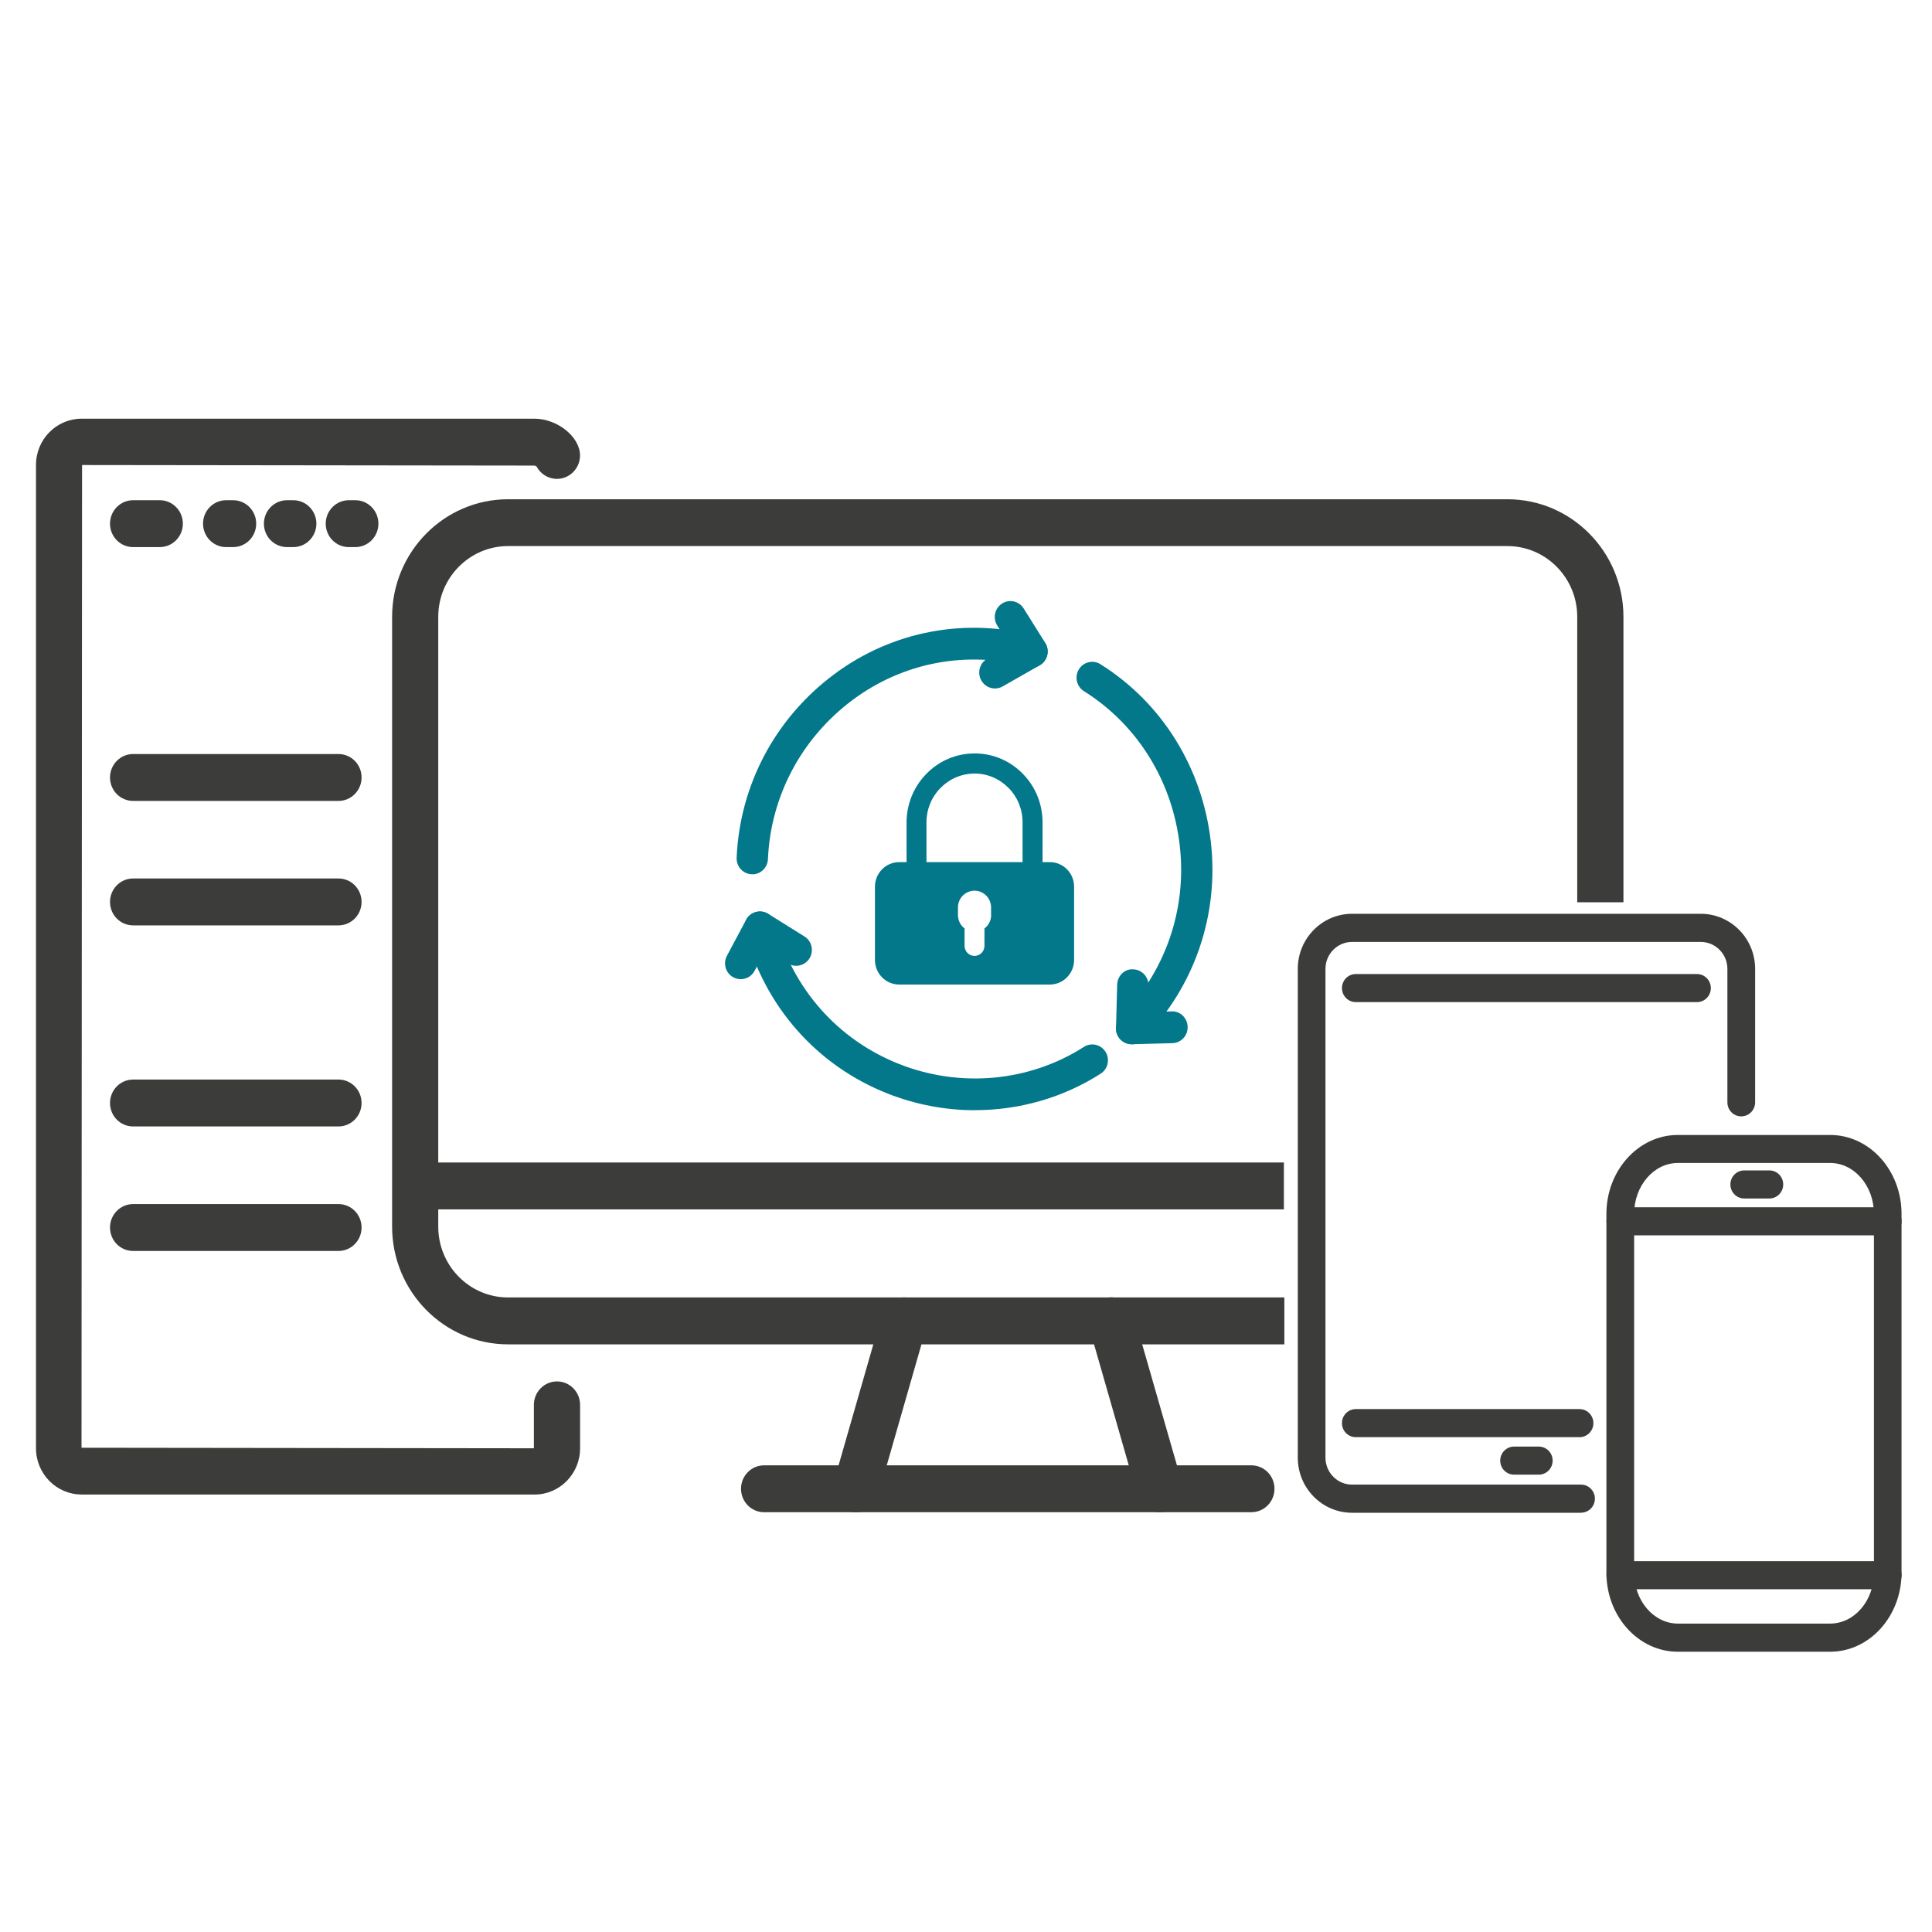
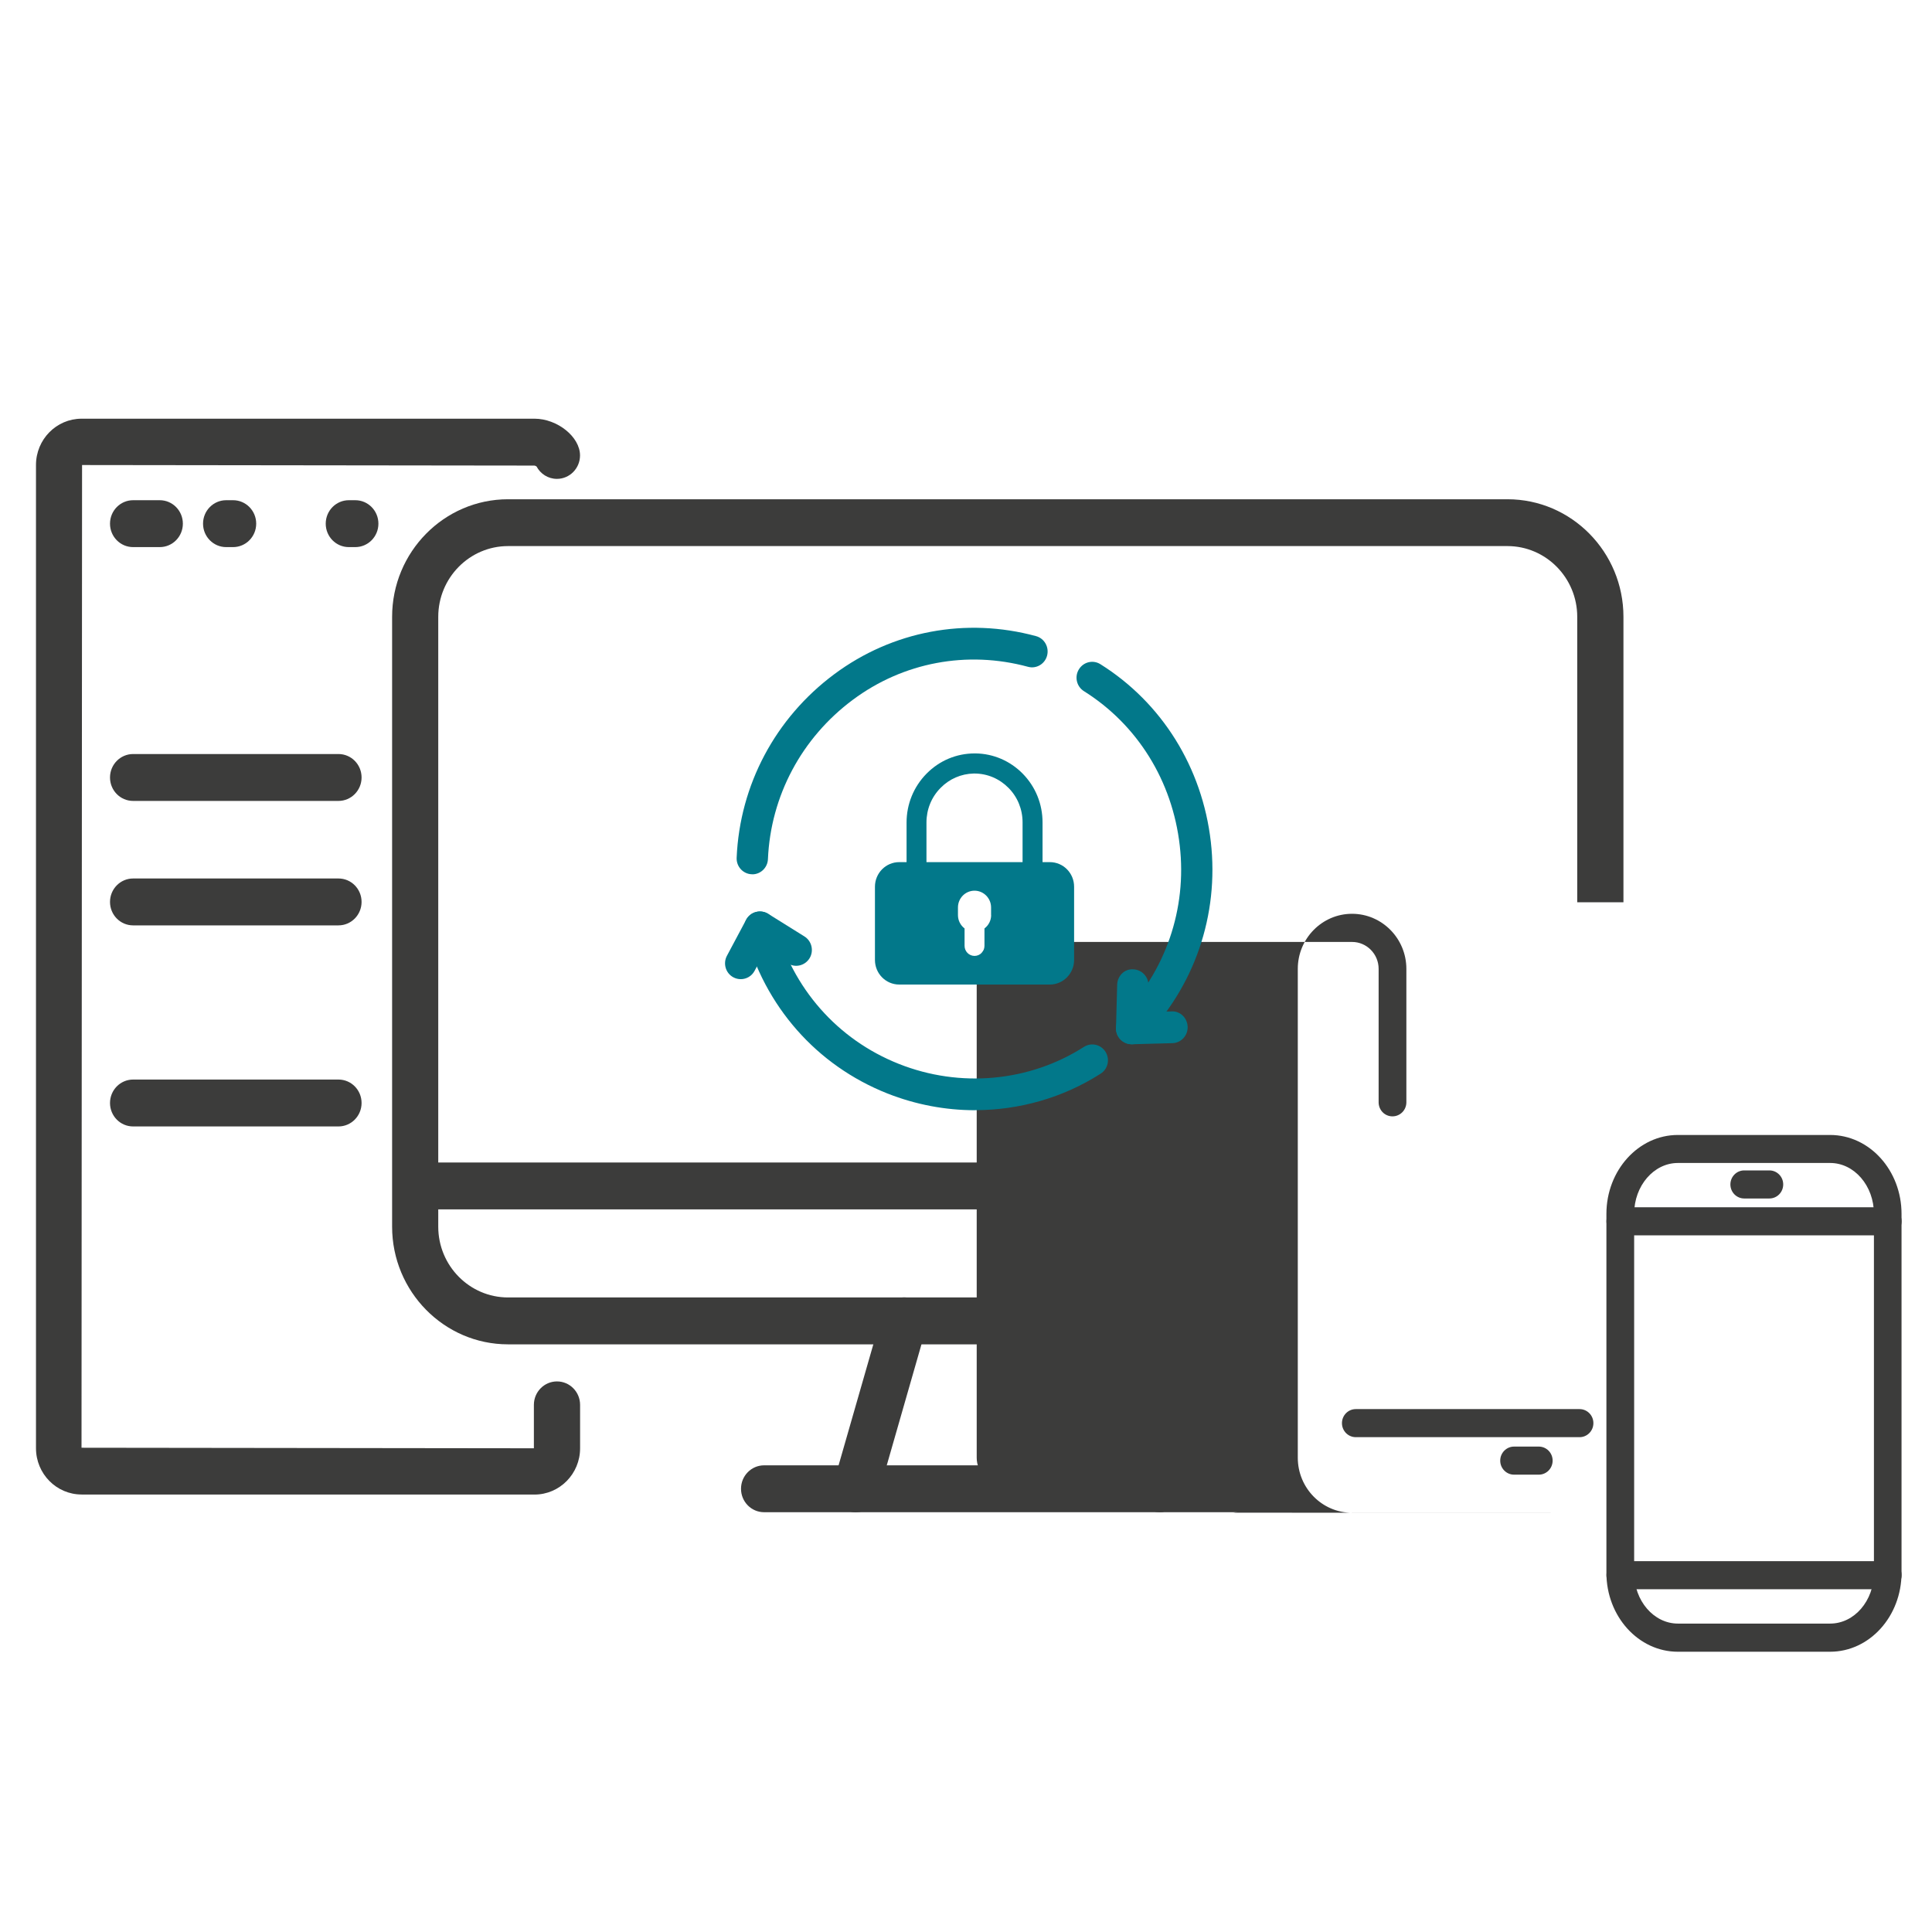
<svg xmlns="http://www.w3.org/2000/svg" id="Ebene_1" version="1.1" viewBox="0 0 283.46 283.46">
  <defs>
    <style>
      .st0 {
        fill: none;
      }

      .st1 {
        fill: #3c3c3b;
      }

      .st2 {
        clip-path: url(#clippath-1);
      }

      .st3 {
        fill: #02788a;
      }

      .st4 {
        clip-path: url(#clippath);
      }
    </style>
    <clipPath id="clippath">
      <rect class="st0" x="5.28" y="61.43" width="273.72" height="180.9" />
    </clipPath>
    <clipPath id="clippath-1">
      <rect class="st0" x="5.28" y="61.43" width="273.72" height="180.9" />
    </clipPath>
  </defs>
  <g class="st4">
    <path class="st1" d="M170.13,221.87c.31,0,.63-.05.95-.14,1.8-.53,2.83-2.43,2.31-4.26l-7.08-24.65c-.52-1.82-2.41-2.87-4.2-2.34-1.8.53-2.83,2.44-2.31,4.26l7.07,24.64c.43,1.5,1.79,2.48,3.25,2.48" />
    <path class="st1" d="M125.59,221.87c1.47,0,2.82-.98,3.25-2.48l7.07-24.64c.52-1.82-.51-3.73-2.31-4.26-1.79-.53-3.68.52-4.2,2.34l-7.08,24.65c-.52,1.82.51,3.73,2.31,4.26.31.1.63.14.95.14" />
    <path class="st1" d="M112.11,221.87h71.49c1.87,0,3.39-1.54,3.39-3.44s-1.52-3.44-3.39-3.44h-71.49c-1.87,0-3.39,1.54-3.39,3.44s1.51,3.44,3.39,3.44" />
    <path class="st1" d="M11.97,219.28h66.45c3.69,0,6.69-3.04,6.69-6.79v-6.37c0-1.9-1.52-3.44-3.39-3.44s-3.39,1.54-3.39,3.44v6.37l-66.37-.08.08-144.18,66.37.08c.07,0,.2.06.31.13.57,1.08,1.69,1.82,2.99,1.82,1.87,0,3.39-1.54,3.39-3.44,0-2.72-3.32-5.39-6.69-5.39H11.97c-3.69,0-6.69,3.04-6.69,6.79v144.26c0,3.75,3,6.79,6.69,6.79" />
    <path class="st1" d="M19.53,80.27h3.91c1.87,0,3.39-1.54,3.39-3.44s-1.52-3.44-3.39-3.44h-3.91c-1.87,0-3.39,1.54-3.39,3.44s1.51,3.44,3.39,3.44" />
    <path class="st1" d="M33.18,80.27h1.02c1.87,0,3.39-1.54,3.39-3.44s-1.52-3.44-3.39-3.44h-1.02c-1.87,0-3.39,1.54-3.39,3.44s1.52,3.44,3.39,3.44" />
-     <path class="st1" d="M42.11,80.27h.92c1.87,0,3.39-1.54,3.39-3.44s-1.52-3.44-3.39-3.44h-.92c-1.87,0-3.39,1.54-3.39,3.44s1.51,3.44,3.39,3.44" />
    <path class="st1" d="M51.18,80.27h.95c1.87,0,3.39-1.54,3.39-3.44s-1.52-3.44-3.39-3.44h-.95c-1.87,0-3.39,1.54-3.39,3.44s1.51,3.44,3.39,3.44" />
    <path class="st1" d="M19.53,117.51h30.13c1.87,0,3.39-1.54,3.39-3.44s-1.51-3.44-3.39-3.44h-30.13c-1.87,0-3.39,1.54-3.39,3.44s1.51,3.44,3.39,3.44" />
    <path class="st1" d="M19.53,135.77h30.13c1.87,0,3.39-1.54,3.39-3.44s-1.51-3.44-3.39-3.44h-30.13c-1.87,0-3.39,1.54-3.39,3.44s1.51,3.44,3.39,3.44" />
    <path class="st1" d="M19.53,165.27h30.13c1.87,0,3.39-1.54,3.39-3.44s-1.51-3.44-3.39-3.44h-30.13c-1.87,0-3.39,1.54-3.39,3.44s1.51,3.44,3.39,3.44" />
-     <path class="st1" d="M19.53,183.54h30.13c1.87,0,3.39-1.54,3.39-3.44s-1.51-3.44-3.39-3.44h-30.13c-1.87,0-3.39,1.54-3.39,3.44s1.51,3.44,3.39,3.44" />
  </g>
  <path class="st1" d="M188.44,190.36h-113.9c-5.65,0-10.24-4.66-10.24-10.38v-89.48c0-5.72,4.59-10.38,10.24-10.38h146.63c5.65,0,10.24,4.66,10.24,10.38v41.88h6.78v-41.88c0-9.51-7.63-17.25-17.01-17.25H74.54c-9.38,0-17.01,7.74-17.01,17.25v89.48c0,9.51,7.63,17.26,17.01,17.26h113.9v-6.87Z" />
  <g class="st2">
    <path class="st1" d="M246.18,170.63c-3.54,0-6.42,3.35-6.42,7.46v52.66c0,4.11,2.88,7.46,6.42,7.46h22.34c3.54,0,6.42-3.34,6.42-7.46v-52.66c0-4.11-2.88-7.46-6.42-7.46h-22.34ZM268.51,242.34h-22.34c-5.78,0-10.48-5.19-10.48-11.58v-52.66c0-6.38,4.7-11.58,10.48-11.58h22.34c5.78,0,10.48,5.19,10.48,11.58v52.66c0,6.39-4.7,11.58-10.48,11.58" />
    <path class="st1" d="M276.97,181.25h-39.24c-1.13,0-2.03-.92-2.03-2.06s.91-2.06,2.03-2.06h39.24c1.12,0,2.03.92,2.03,2.06s-.91,2.06-2.03,2.06" />
    <path class="st1" d="M276.97,233.17h-39.24c-1.13,0-2.03-.92-2.03-2.06s.91-2.06,2.03-2.06h39.24c1.12,0,2.03.92,2.03,2.06s-.91,2.06-2.03,2.06" />
    <path class="st1" d="M259.6,175.84h-3.69c-1.12,0-2.03-.92-2.03-2.06s.91-2.06,2.03-2.06h3.69c1.12,0,2.03.92,2.03,2.06s-.91,2.06-2.03,2.06" />
    <path class="st1" d="M225.77,216.36h-3.63c-1.12,0-2.03-.92-2.03-2.06s.91-2.06,2.03-2.06h3.63c1.12,0,2.03.92,2.03,2.06s-.91,2.06-2.03,2.06" />
-     <path class="st1" d="M231.97,221.95h-33.6c-4.39,0-7.96-3.62-7.96-8.08v-71.72c0-4.46,3.57-8.08,7.96-8.08h51.17c4.39,0,7.97,3.62,7.97,8.08v19.58c0,1.14-.91,2.06-2.04,2.06s-2.03-.92-2.03-2.06v-19.58c0-2.18-1.75-3.95-3.9-3.95h-51.17c-2.15,0-3.9,1.77-3.9,3.95v71.72c0,2.18,1.75,3.95,3.9,3.95h33.6c1.12,0,2.03.92,2.03,2.06s-.91,2.06-2.03,2.06" />
-     <path class="st1" d="M248.98,147.03h-50.06c-1.12,0-2.03-.92-2.03-2.06s.91-2.06,2.03-2.06h50.06c1.12,0,2.03.92,2.03,2.06s-.91,2.06-2.03,2.06" />
+     <path class="st1" d="M231.97,221.95h-33.6c-4.39,0-7.96-3.62-7.96-8.08v-71.72c0-4.46,3.57-8.08,7.96-8.08c4.39,0,7.97,3.62,7.97,8.08v19.58c0,1.14-.91,2.06-2.04,2.06s-2.03-.92-2.03-2.06v-19.58c0-2.18-1.75-3.95-3.9-3.95h-51.17c-2.15,0-3.9,1.77-3.9,3.95v71.72c0,2.18,1.75,3.95,3.9,3.95h33.6c1.12,0,2.03.92,2.03,2.06s-.91,2.06-2.03,2.06" />
    <path class="st1" d="M231.75,210.86h-32.83c-1.12,0-2.03-.92-2.03-2.06s.91-2.06,2.03-2.06h32.83c1.12,0,2.03.92,2.03,2.06s-.91,2.06-2.03,2.06" />
    <path class="st3" d="M110.38,128.27s-.07,0-.1,0c-1.27-.05-2.26-1.14-2.2-2.43.46-10.68,5.68-20.5,14.33-26.93,8.53-6.34,19.31-8.37,29.59-5.58,1.23.33,1.95,1.61,1.63,2.85s-1.58,1.99-2.81,1.65c-8.93-2.42-18.29-.67-25.69,4.84-7.52,5.59-12.06,14.12-12.46,23.38-.05,1.25-1.07,2.23-2.29,2.23" />
    <path class="st3" d="M143.05,162.89c-4.34,0-8.71-.82-12.86-2.46-10.39-4.12-18.02-12.79-20.92-23.77-.32-1.24.4-2.52,1.63-2.85,1.22-.34,2.48.41,2.82,1.64,2.52,9.54,9.14,17.06,18.15,20.64,8.99,3.57,19.15,2.64,27.16-2.49,1.08-.69,2.49-.36,3.17.72.68,1.09.36,2.53-.72,3.21-5.53,3.54-11.94,5.35-18.42,5.35" />
    <path class="st3" d="M166.03,153.21c-.59,0-1.18-.23-1.62-.68-.9-.91-.9-2.38,0-3.29,6.59-6.68,9.76-15.87,8.68-25.19-1.08-9.47-6.21-17.72-14.05-22.64-1.08-.67-1.42-2.11-.75-3.2.67-1.1,2.08-1.44,3.16-.76,9.04,5.67,14.95,15.17,16.2,26.06,1.23,10.75-2.41,21.33-10.01,29.03-.45.46-1.03.68-1.62.68" />
-     <path class="st3" d="M145.97,101.01c-.81,0-1.58-.43-2-1.19-.63-1.12-.23-2.54.87-3.17l3.34-1.9-1.87-2.98c-.68-1.09-.36-2.53.71-3.22,1.07-.69,2.49-.37,3.17.72l3.17,5.06c.34.54.44,1.2.29,1.82-.15.62-.56,1.15-1.1,1.46l-5.44,3.1c-.36.21-.75.3-1.13.3" />
    <path class="st3" d="M166.03,153.21c-.61,0-1.19-.25-1.62-.68-.45-.45-.69-1.07-.67-1.71l.17-6.33c.03-1.28,1.05-2.37,2.36-2.27,1.27.04,2.27,1.11,2.23,2.4l-.1,3.87,3.49-.1c1.29-.07,2.32.98,2.36,2.27.04,1.28-.97,2.36-2.23,2.39l-5.91.16h-.06" />
    <path class="st3" d="M108.67,143.66c-.37,0-.74-.09-1.09-.28-1.12-.61-1.53-2.03-.92-3.16l2.81-5.27c.3-.56.82-.98,1.43-1.14s1.26-.07,1.8.26l5.32,3.32c1.08.67,1.42,2.11.76,3.2-.67,1.09-2.08,1.44-3.16.77l-3.25-2.03-1.66,3.11c-.41.78-1.21,1.22-2.02,1.22" />
    <path class="st3" d="M154.04,126.49h-1.08v-5.82c0-2.71-1.03-5.25-2.92-7.17-1.85-1.87-4.29-2.92-6.89-2.96-.05,0-.08-.01-.14,0-2.67,0-5.18,1.05-7.07,2.97-1.89,1.92-2.93,4.47-2.93,7.17v5.81h-1.08c-1.96,0-3.56,1.61-3.56,3.61v10.74c0,1.99,1.59,3.61,3.56,3.61h22.1c1.96,0,3.56-1.62,3.56-3.61v-10.74c0-2-1.59-3.61-3.56-3.61ZM145.42,134.26c0,.81-.39,1.51-.98,1.96v2.55c0,.82-.65,1.48-1.46,1.48s-1.46-.67-1.46-1.48v-2.55c-.59-.45-.97-1.16-.97-1.96v-1.12c0-1.36,1.09-2.46,2.43-2.46s2.43,1.11,2.43,2.46v1.12ZM150.04,126.49h-14.11v-5.82c0-1.91.73-3.72,2.07-5.07,1.3-1.33,3.03-2.07,4.86-2.11.03,0,.07,0,.1,0h.01c1.88,0,3.65.75,4.99,2.1,1.34,1.35,2.07,3.15,2.07,5.07v5.82Z" />
  </g>
  <path class="st1" d="M188.38,170.56H61.14c-1.41,0-2.56,1.54-2.56,3.44s1.15,3.44,2.56,3.44h127.23v-6.87Z" />
</svg>